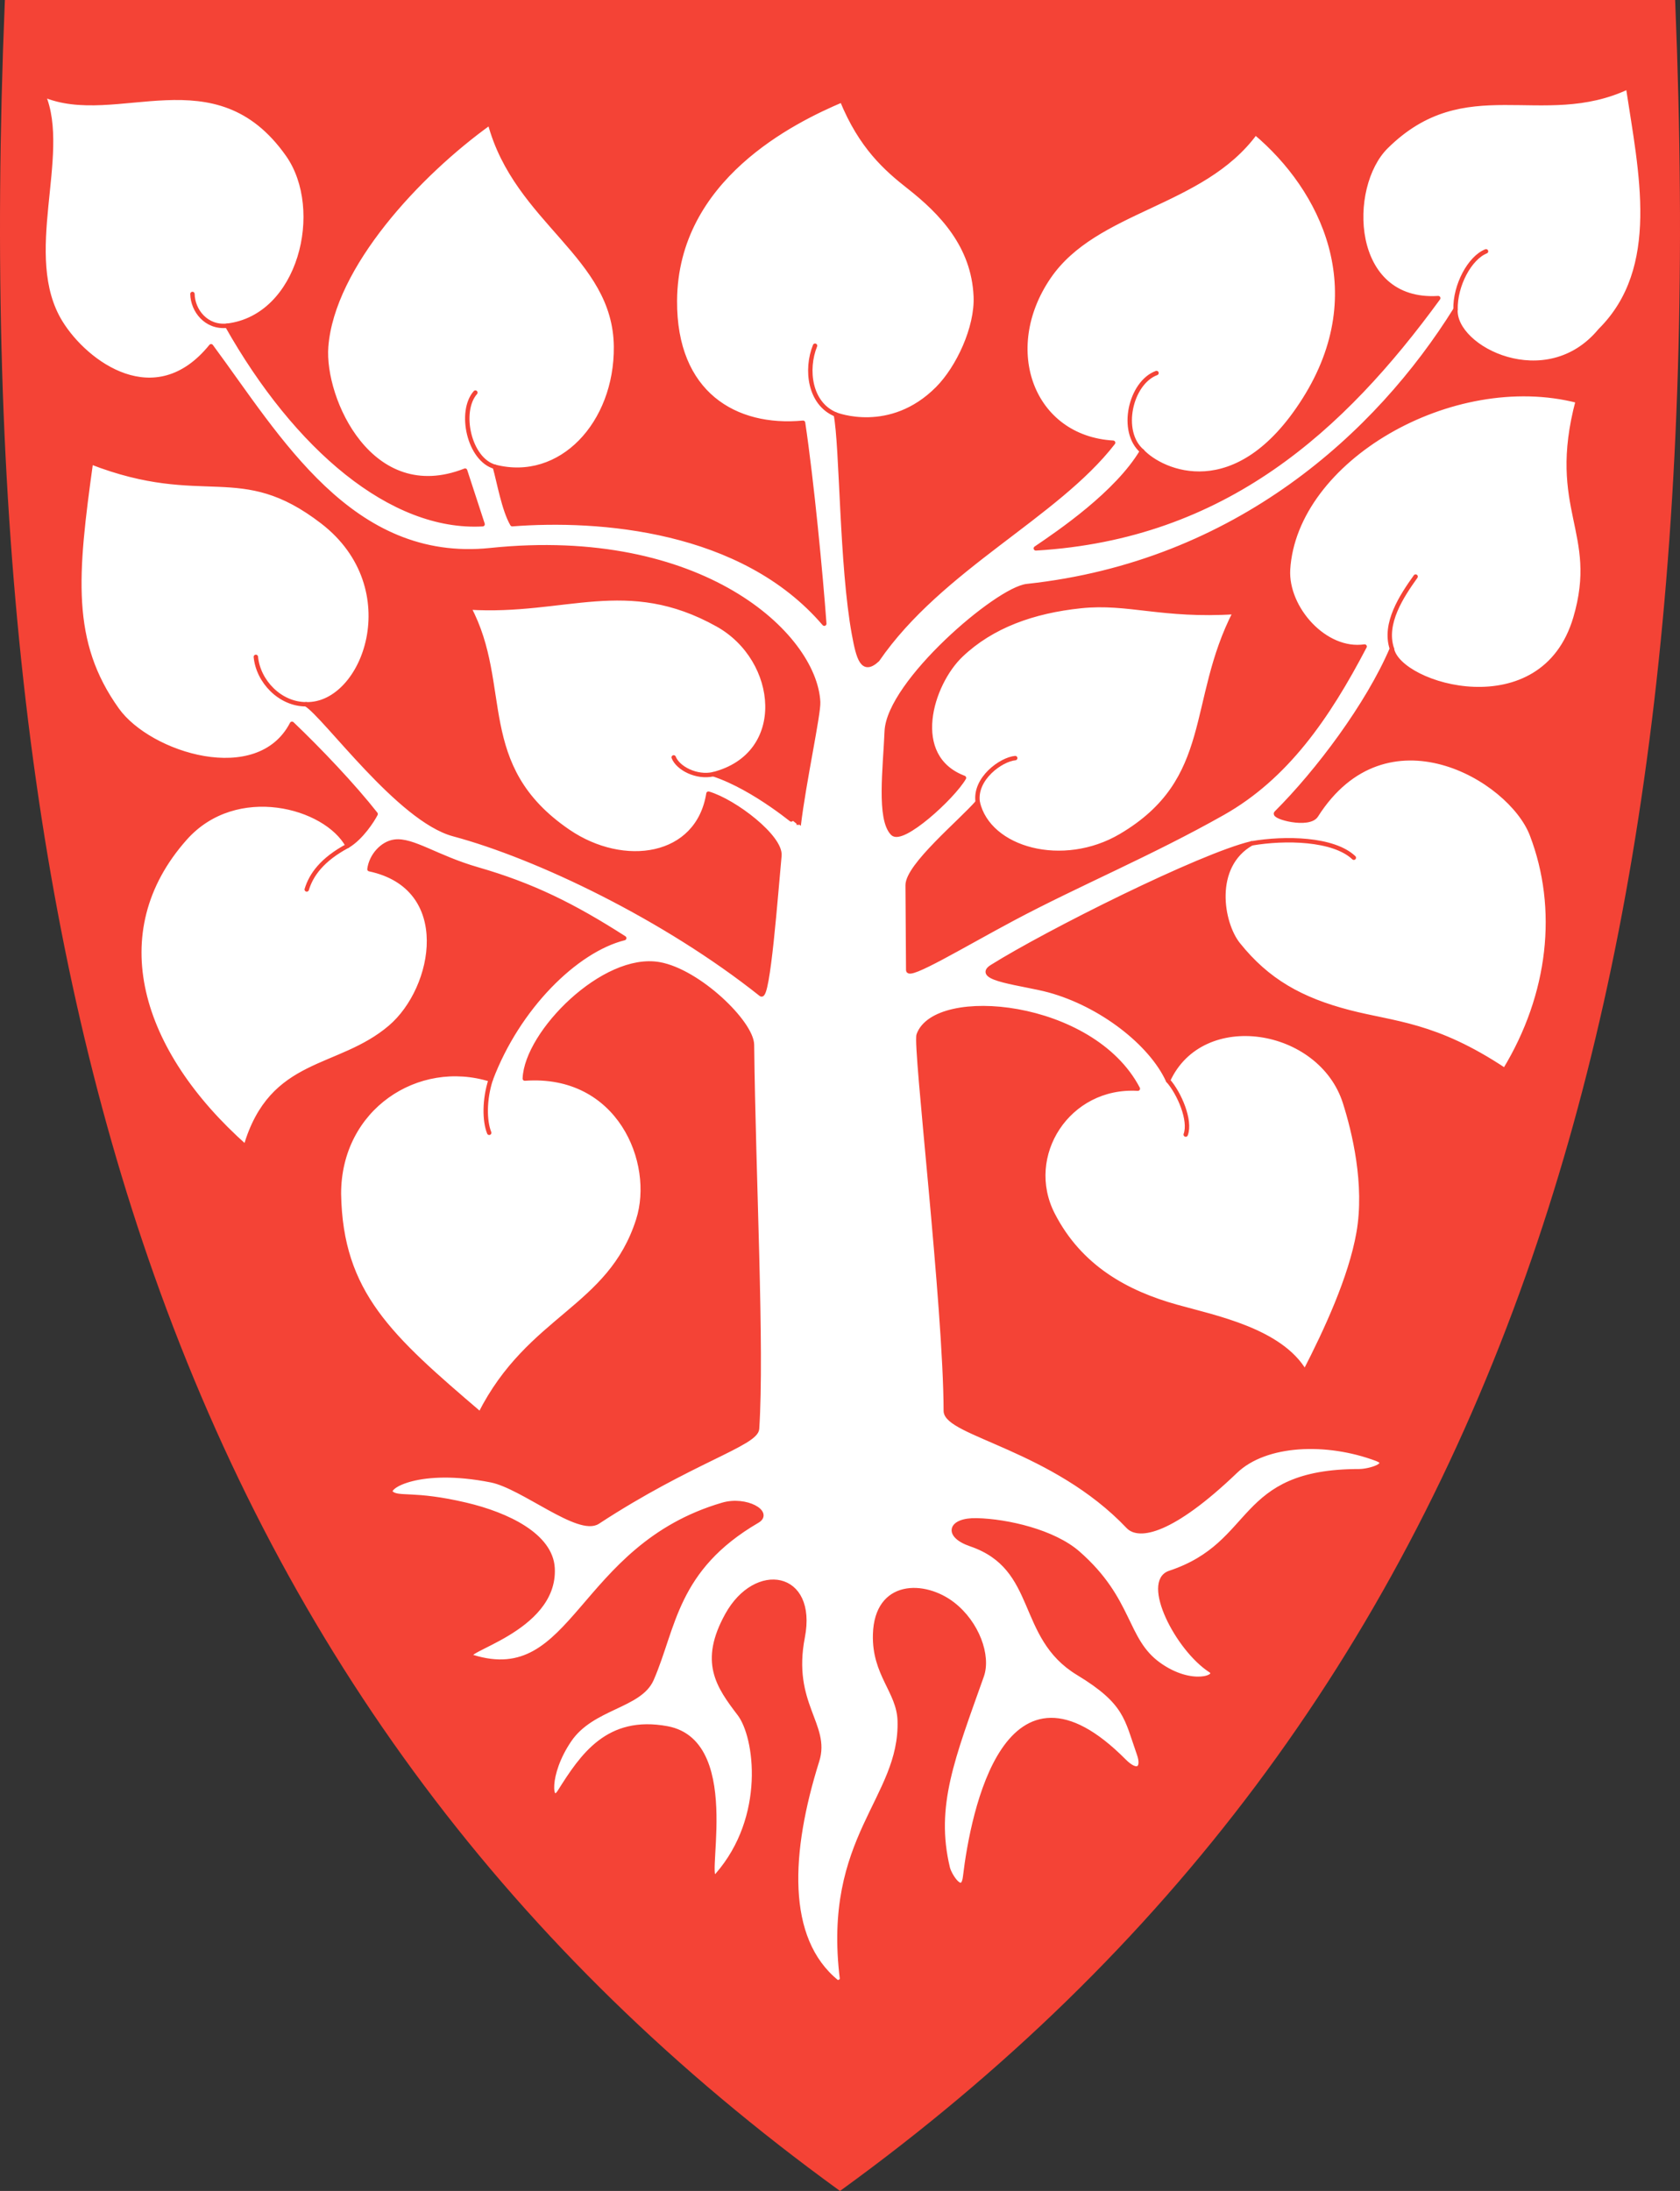
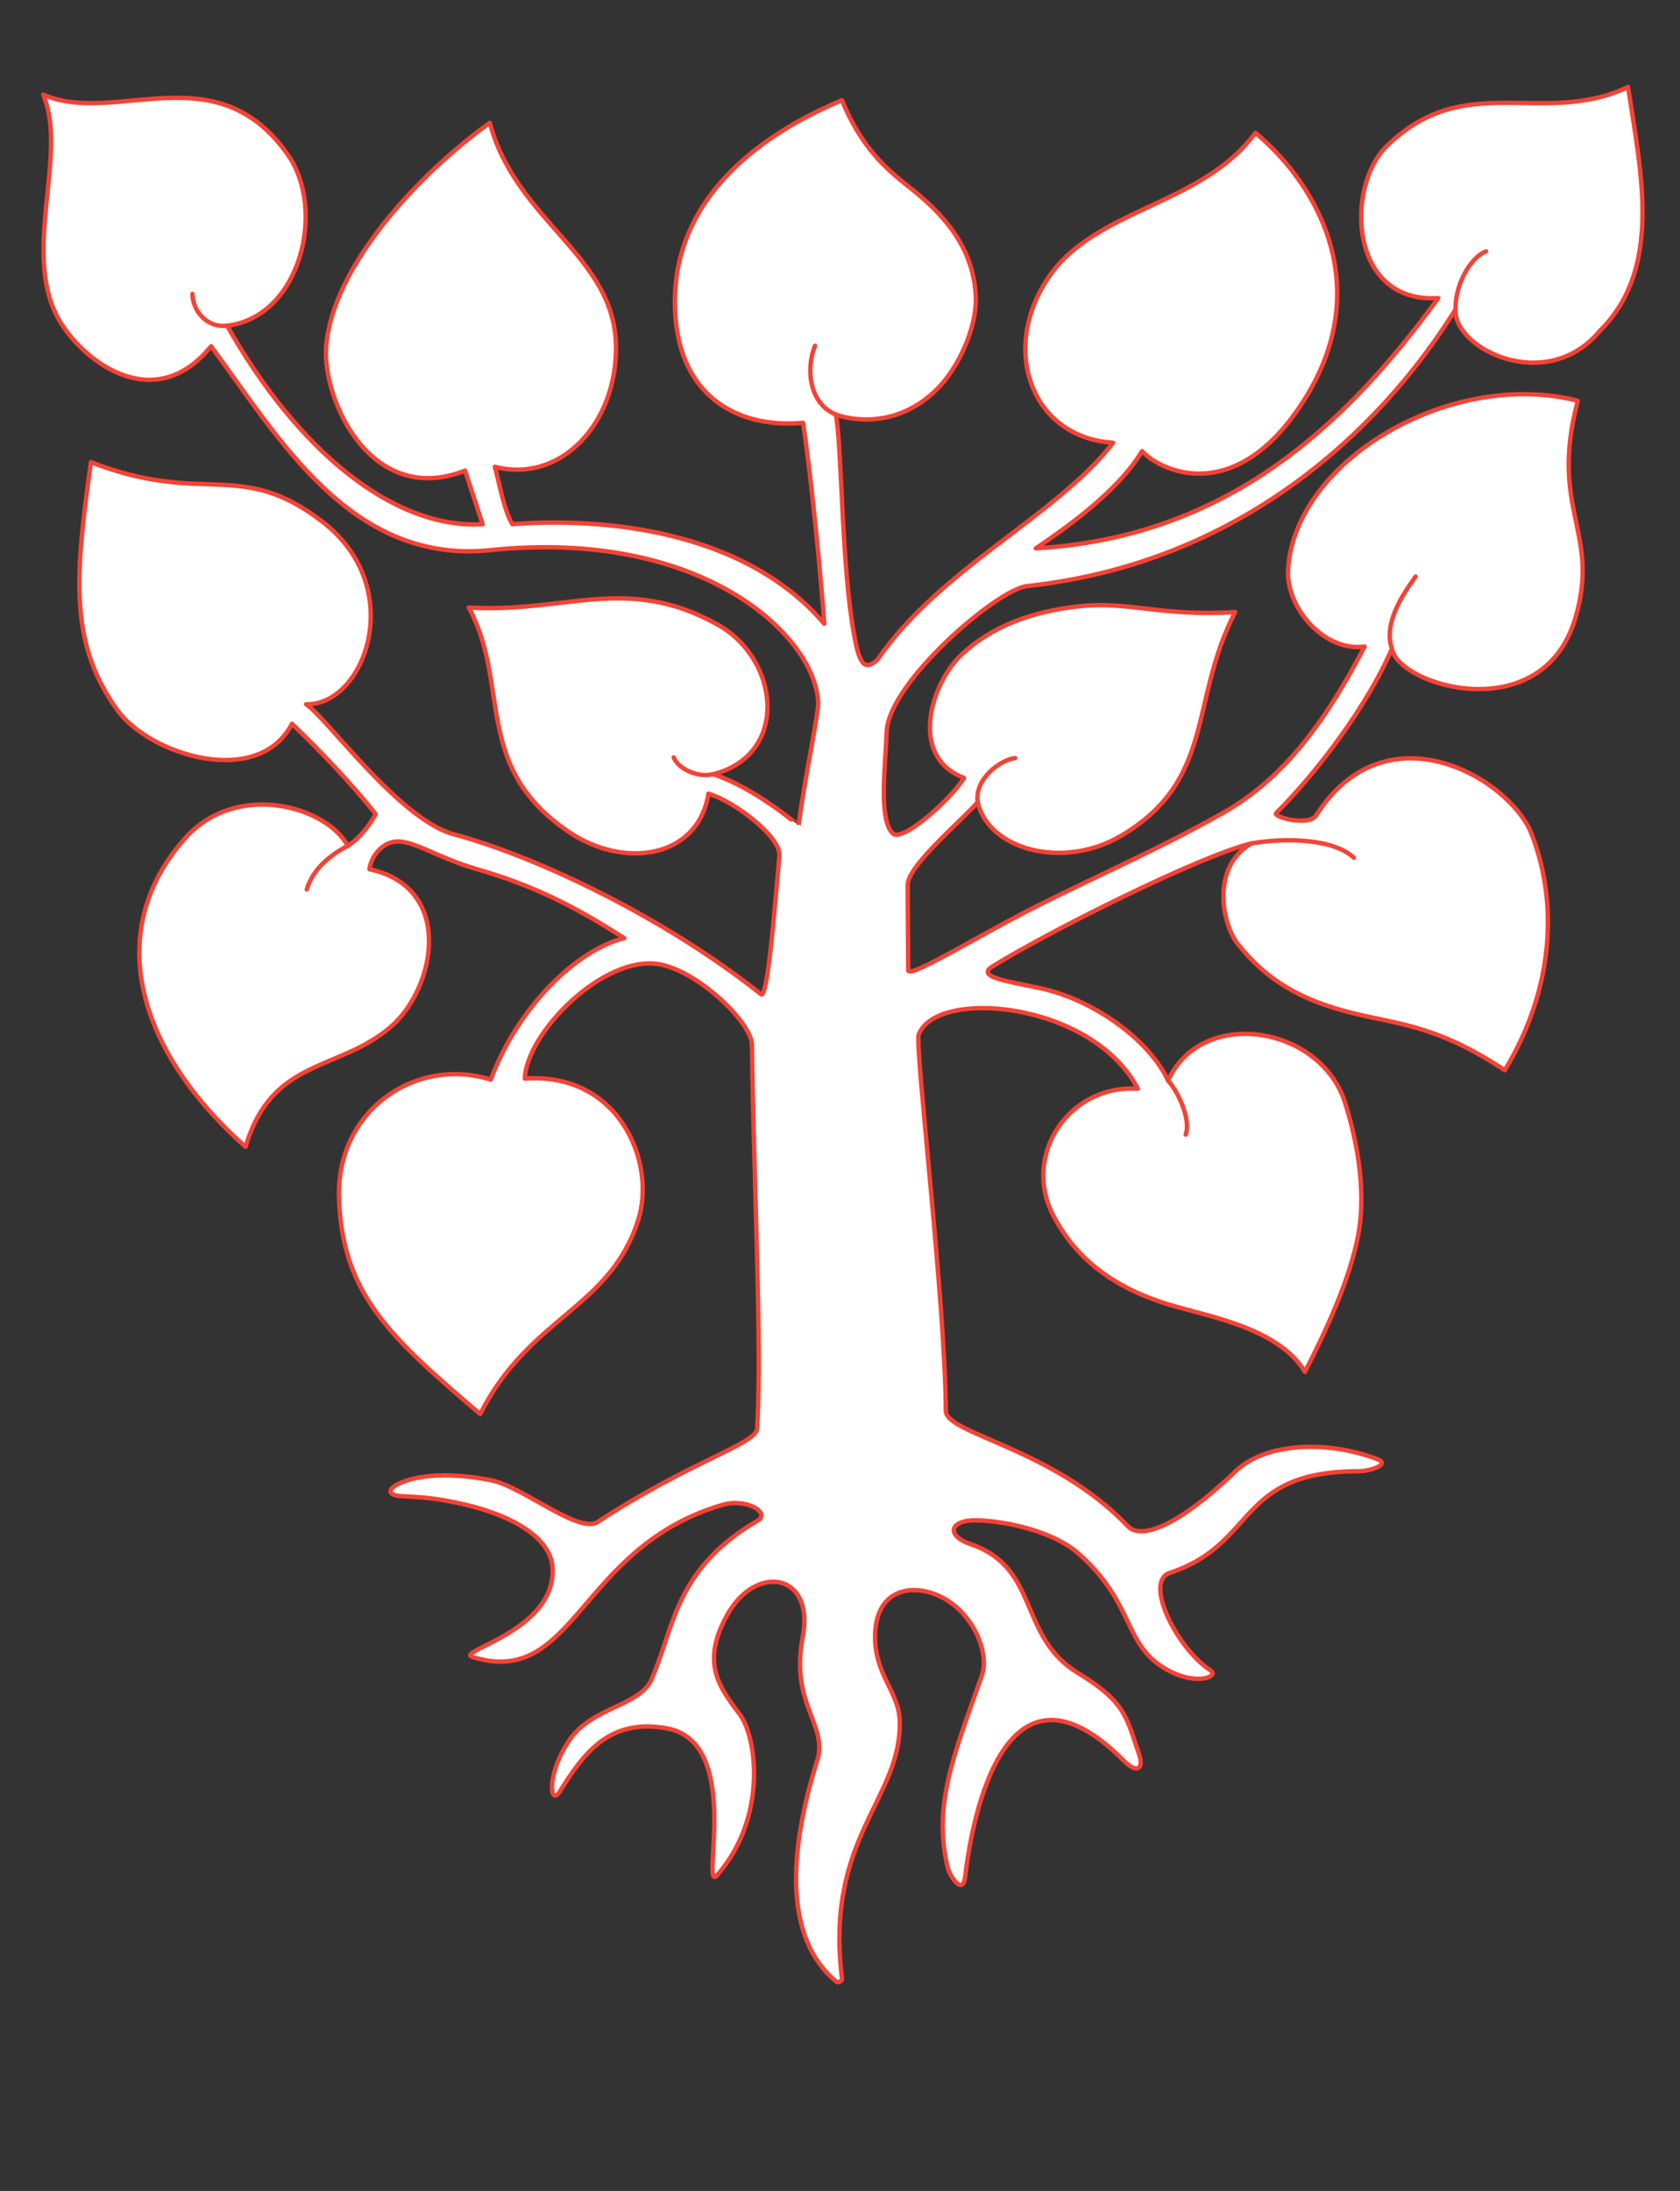
<svg xmlns="http://www.w3.org/2000/svg" id="Layer_1" version="1.1" viewBox="0 0 382.042 498.17">
  <rect x="0" y="0" width="382.042" height="498.17" fill="#333333" stroke="none" />
  <defs>
    <style>
      .st0 {
        fill: #fff;
        stroke-linejoin: round;
      }

      .st0, .st1 {
        stroke: #f44336;
      }

      .st2 {
        fill: #f44336;
      }

      .st1 {
        fill: none;
        stroke-linecap: round;
      }
    </style>
  </defs>
-   <path id="path4148" class="st2" d="M190.743,497.97c-74.32-53.92-125.26-122.02-155.74-208.16C7.363,211.71-3.727,117.06,1.093.46l.02-.46h379.82l.02.46c4.81,116.6-6.28,211.24-33.91,289.35-30.48,86.14-81.42,154.24-155.74,208.16l-.28.2-.28-.2Z" />
  <path id="path3632" class="st0" d="M107.451,376.756c-4.15-1.293,18.948-5.872,18.212-20.178-.382-7.425-10.226-12.19-19.734-14.429-11.945-2.813-15.308-1.174-16.988-2.678-1.435-1.285,6.297-6.162,22.761-2.889,7.161,1.423,19.928,12.285,24.233,9.466,21.068-13.798,35.998-17.723,36.225-21.174,1.203-18.285-.81-57.111-1.156-87.302-.058-5.042-12.152-16.729-21.061-18.316-12.615-2.247-30.21,15.537-30.6,25.991,21.423-1.546,29.97,19.042,25.794,32.145-6.453,20.249-24.71,21.916-35.941,44.13-20.475-17.489-31.733-27.425-32.124-50.056-.024-19.556,17.902-31.211,34.516-25.991,6.166-16.39,19.365-29.423,30.364-32.169-11.625-7.442-20.87-12.033-33.378-15.64-9.336-2.692-14.748-6.826-18.832-6.289-2.848.374-5.346,3.246-5.722,6.257,19.372,4.134,15.145,27.071,4.739,35.941-11.81,10.067-26.995,6.99-32.905,27.197-24.381-21.622-32.726-48.826-13.763-70.167,11.593-13.046,32.057-7.39,36.994,1.702,3.074-1.826,5.599-5.775,6.34-7.219-5.03-6.413-12.852-14.647-19.024-20.519-7.687,14.851-32.422,7.077-39.764-3.174-11.05-15.426-9.52-30.674-5.956-56.314,25.828,10.04,33.87-.933,52.671,13.563,19.565,15.086,9.549,41.887-3.754,41.488,4.397,2.671,21.178,26.225,33.564,29.546,19.021,5.101,48.063,19.006,69.908,36.394,1.593,1.268,3.371-23.031,4.176-31.502.401-4.218-10.161-12.349-16.139-14.113-2.376,14.795-19.263,17.224-31.888,8.609-21.817-14.887-13.064-33.104-22.596-50.938,21.918,1.366,35.854-7.667,56.57,3.887,14.238,7.941,16.301,29.61-.984,34.021,9.586,3.174,19.403,11.694,19.414,11.64,1.186-9.936,4.572-25.349,4.431-28.067-.796-15.264-26.585-39.5-74.544-34.519-31.797,3.303-48.216-25.728-63.506-46.36-12.646,15.61-28.463,3.921-34.213-5.393-9.37-15.179,1.901-38.063-3.961-51.813,16.522,7.147,39.229-9.652,55.624,13.637,8.799,12.499,2.898,36.911-13.8,38.896,15.723,27.849,37.451,46.289,58.098,45.14l-3.983-12.19c-21.432,8.439-32.529-16.244-31.599-28.191,1.427-18.322,21.083-39.322,37.219-50.891,6.007,22.581,28.512,30.143,28.7,50.909.157,17.434-12.537,31.169-27.56,27.301.999,3.559,2.036,9.701,3.963,13.051,19.621-1.515,52.318.841,70.957,22.625-.807-11.095-2.841-32.381-4.828-45.688-15.401,1.468-29.289-6.595-29.149-27.765.185-27.888,27.054-40.94,37.991-45.584,4.342,10.621,9.998,15.597,15.27,19.736,7.262,5.7,14.674,13.321,15.167,24.886.303,7.116-4.003,16.26-8.689,20.966-10.768,10.814-23.135,5.891-23.135,5.891,1.401,7.108,1.254,34.343,4.141,49.984,1.012,5.485,1.935,8.921,5.327,5.757,14.364-20.874,40.667-32.615,53.59-49.331-18.441-1.085-25.922-21.143-14.638-37.681,10.685-15.66,34.907-16.248,46.999-32.799,15.072,12.66,26.873,35.791,11.126,60.7-15.408,24.372-32.537,16.438-36.914,11.696-5.699,9.613-18.878,18.528-24.15,22.109,43.008-2.55,69.829-27.182,91.512-56.901-20.372,1.282-21.062-25.305-11.847-34.425,17.905-17.722,35.564-4.37,55.007-13.582,2.923,19.341,7.94,41.195-6.338,55.371-12.205,14.758-33.425,4.071-32.899-4.782-17.652,28.302-49.665,57.753-97.435,62.892-6.802.732-31.447,21.944-31.906,33.032-.348,8.389-1.853,19.963,1.353,23.207,2.187,2.212,13.612-8.15,16.214-12.628-12.644-4.79-7.546-21.386-.652-27.931,7.001-6.647,16.385-10.001,27.249-11.136,10.776-1.126,18.417,2.421,35.076,1.359-10.53,20.39-4.405,38.15-25.962,50.881-13.165,7.775-30.144,3.155-32.595-7.655-3.697,4.305-15.955,14.424-15.925,18.908l.127,19.298c.012,1.864,12.465-5.692,23.862-11.76,14.802-7.881,31.265-14.699,47.66-23.962,14.451-8.164,23.859-21.777,32.266-37.873-8.967,1.338-17.879-8.66-17.417-17.466,1.504-25.025,37.263-45.789,65.9-38.4-6.602,24.815,5.24,29.767-.547,49.381-7.446,25.233-40.19,15.497-41.736,6.999-5.431,12.688-16.8,27.88-26.304,37.349-.898.895,7.443,3.113,9.074.547,15.891-24.998,44.145-8.454,49.058,4.342,6.471,16.855,4.294,36.419-6.158,53.597-15.856-10.559-25.074-10.506-35.461-13.215-10.856-2.831-18.517-7.084-25.175-15.416-3.816-4.775-6.105-17.742,3.06-22.956-11.572,2.721-46.558,20.241-59.054,28.075-4.32,2.708,7.175,3.744,13.01,5.338,11.786,3.221,23.176,12.031,27.049,20.514,7.707-16.88,34.69-12.462,40.237,4.989,2.098,6.599,5.024,18.625,3.101,29.612-1.79,10.224-7.392,22.294-12.218,31.658-5.496-9.42-20.368-12.35-29.191-14.814-11.254-3.143-21.922-8.875-28.144-20.996-6.854-13.353,3.441-29.55,19.347-28.599-10.34-19.809-45.969-23.001-49.839-12.24-.901,2.506,6.12,61.629,6.166,85.496.01,5.262,24.582,8.487,41.486,26.313,2.399,2.53,9.838,1.379,24.405-12.575,6.856-6.567,20.757-7.078,32.118-2.809,3.371,1.267-1.678,2.796-4.004,2.797-28.114.012-22.968,16.453-43.066,23.113-6.022,1.996,1.697,17.272,9.277,22.185,2.262,1.466-4.288,4.018-11.779-1.358-7.853-5.635-6.213-14.679-18.365-25.314-5.576-4.88-16.068-7.288-23.024-7.457-6.162-.15-7.19,3.439-1.36,5.433,15.735,5.381,10.698,20.997,24.392,29.291,11.033,6.683,10.998,10.294,13.87,18.434,1.124,3.184-.321,4.653-3.432,1.525-26.647-26.785-34.353,11.448-36.126,26.382-.525,4.425-3.529-.322-3.941-2.034-3.403-14.136,1.187-25.191,7.73-43.67,1.615-4.561-1.021-11.991-6.585-16.301-6.438-4.987-17.32-5.142-17.67,6.86-.265,9.108,5.384,12.934,5.597,19.588.572,17.915-17.143,26.383-13.109,58.837.059.199-.818.925-1.216.602-12.058-9.793-10.95-29.612-4.443-50.329,2.545-8.103-6.242-12.874-3.298-28.054,2.833-14.607-10.654-16.825-17.171-5.046-5.899,10.664-2.08,16.111,2.786,22.482,3.989,5.223,6.439,23.483-5.025,36.64-4.186,4.804,6.142-30.085-11.414-33.341-13.483-2.501-19.296,6.235-24.434,14.393-2.206,3.503-3.15-3.863,2.23-11.754,5.143-7.543,15.985-7.637,18.683-13.823,5.117-11.734,5.292-25.077,24.033-35.997,3.21-1.87-2.559-5.211-7.864-3.661-32.884,9.607-33.546,41.887-56.916,34.608h0Z" />
  <path id="path4365" class="st1" d="M51.658,74.059c-4.793.504-7.819-3.465-7.895-7.218" />
-   <path id="path4367" class="st1" d="M112.534,106.138c-5.887-1.654-8.216-12.586-4.43-16.872" />
  <path id="path4369" class="st1" d="M190.081,94.256c-6.005-2.447-6.909-10.268-4.736-15.652" />
-   <path id="path4371" class="st1" d="M259.712,102.582c-5.184-4.438-2.655-15.558,3.284-17.764" />
-   <path id="path4388" class="st1" d="M69.6,160.133c-5.903.01-10.891-5.191-11.419-10.778" />
  <path id="path4390" class="st1" d="M162.211,176.038c-3.798.855-8.039-1.338-9.009-3.825" />
  <path id="path4392" class="st1" d="M79.087,192.307c-5.89,3.138-8.344,6.664-9.331,9.937" />
-   <path id="path4394" class="st1" d="M111.589,245.474c-1.469,4.535-1.432,9.377-.343,12.099" />
  <path id="path4396" class="st1" d="M265.626,245.693c2.604,2.956,5.19,9.097,4.014,12.284" />
  <path id="path4398" class="st1" d="M284.622,191.765c7.608-1.313,18.618-1.112,23.246,3.262" />
  <path id="path4400" class="st1" d="M222.339,182.393c-.794-5.339,5.308-9.727,8.529-10.018" />
  <path id="path4402" class="st1" d="M316.529,147.517c-1.928-5.747,2.248-12.021,5.388-16.419" />
  <path id="path4404" class="st1" d="M330.997,70.37c-.121-5.524,3.251-11.756,6.935-13.221" />
</svg>